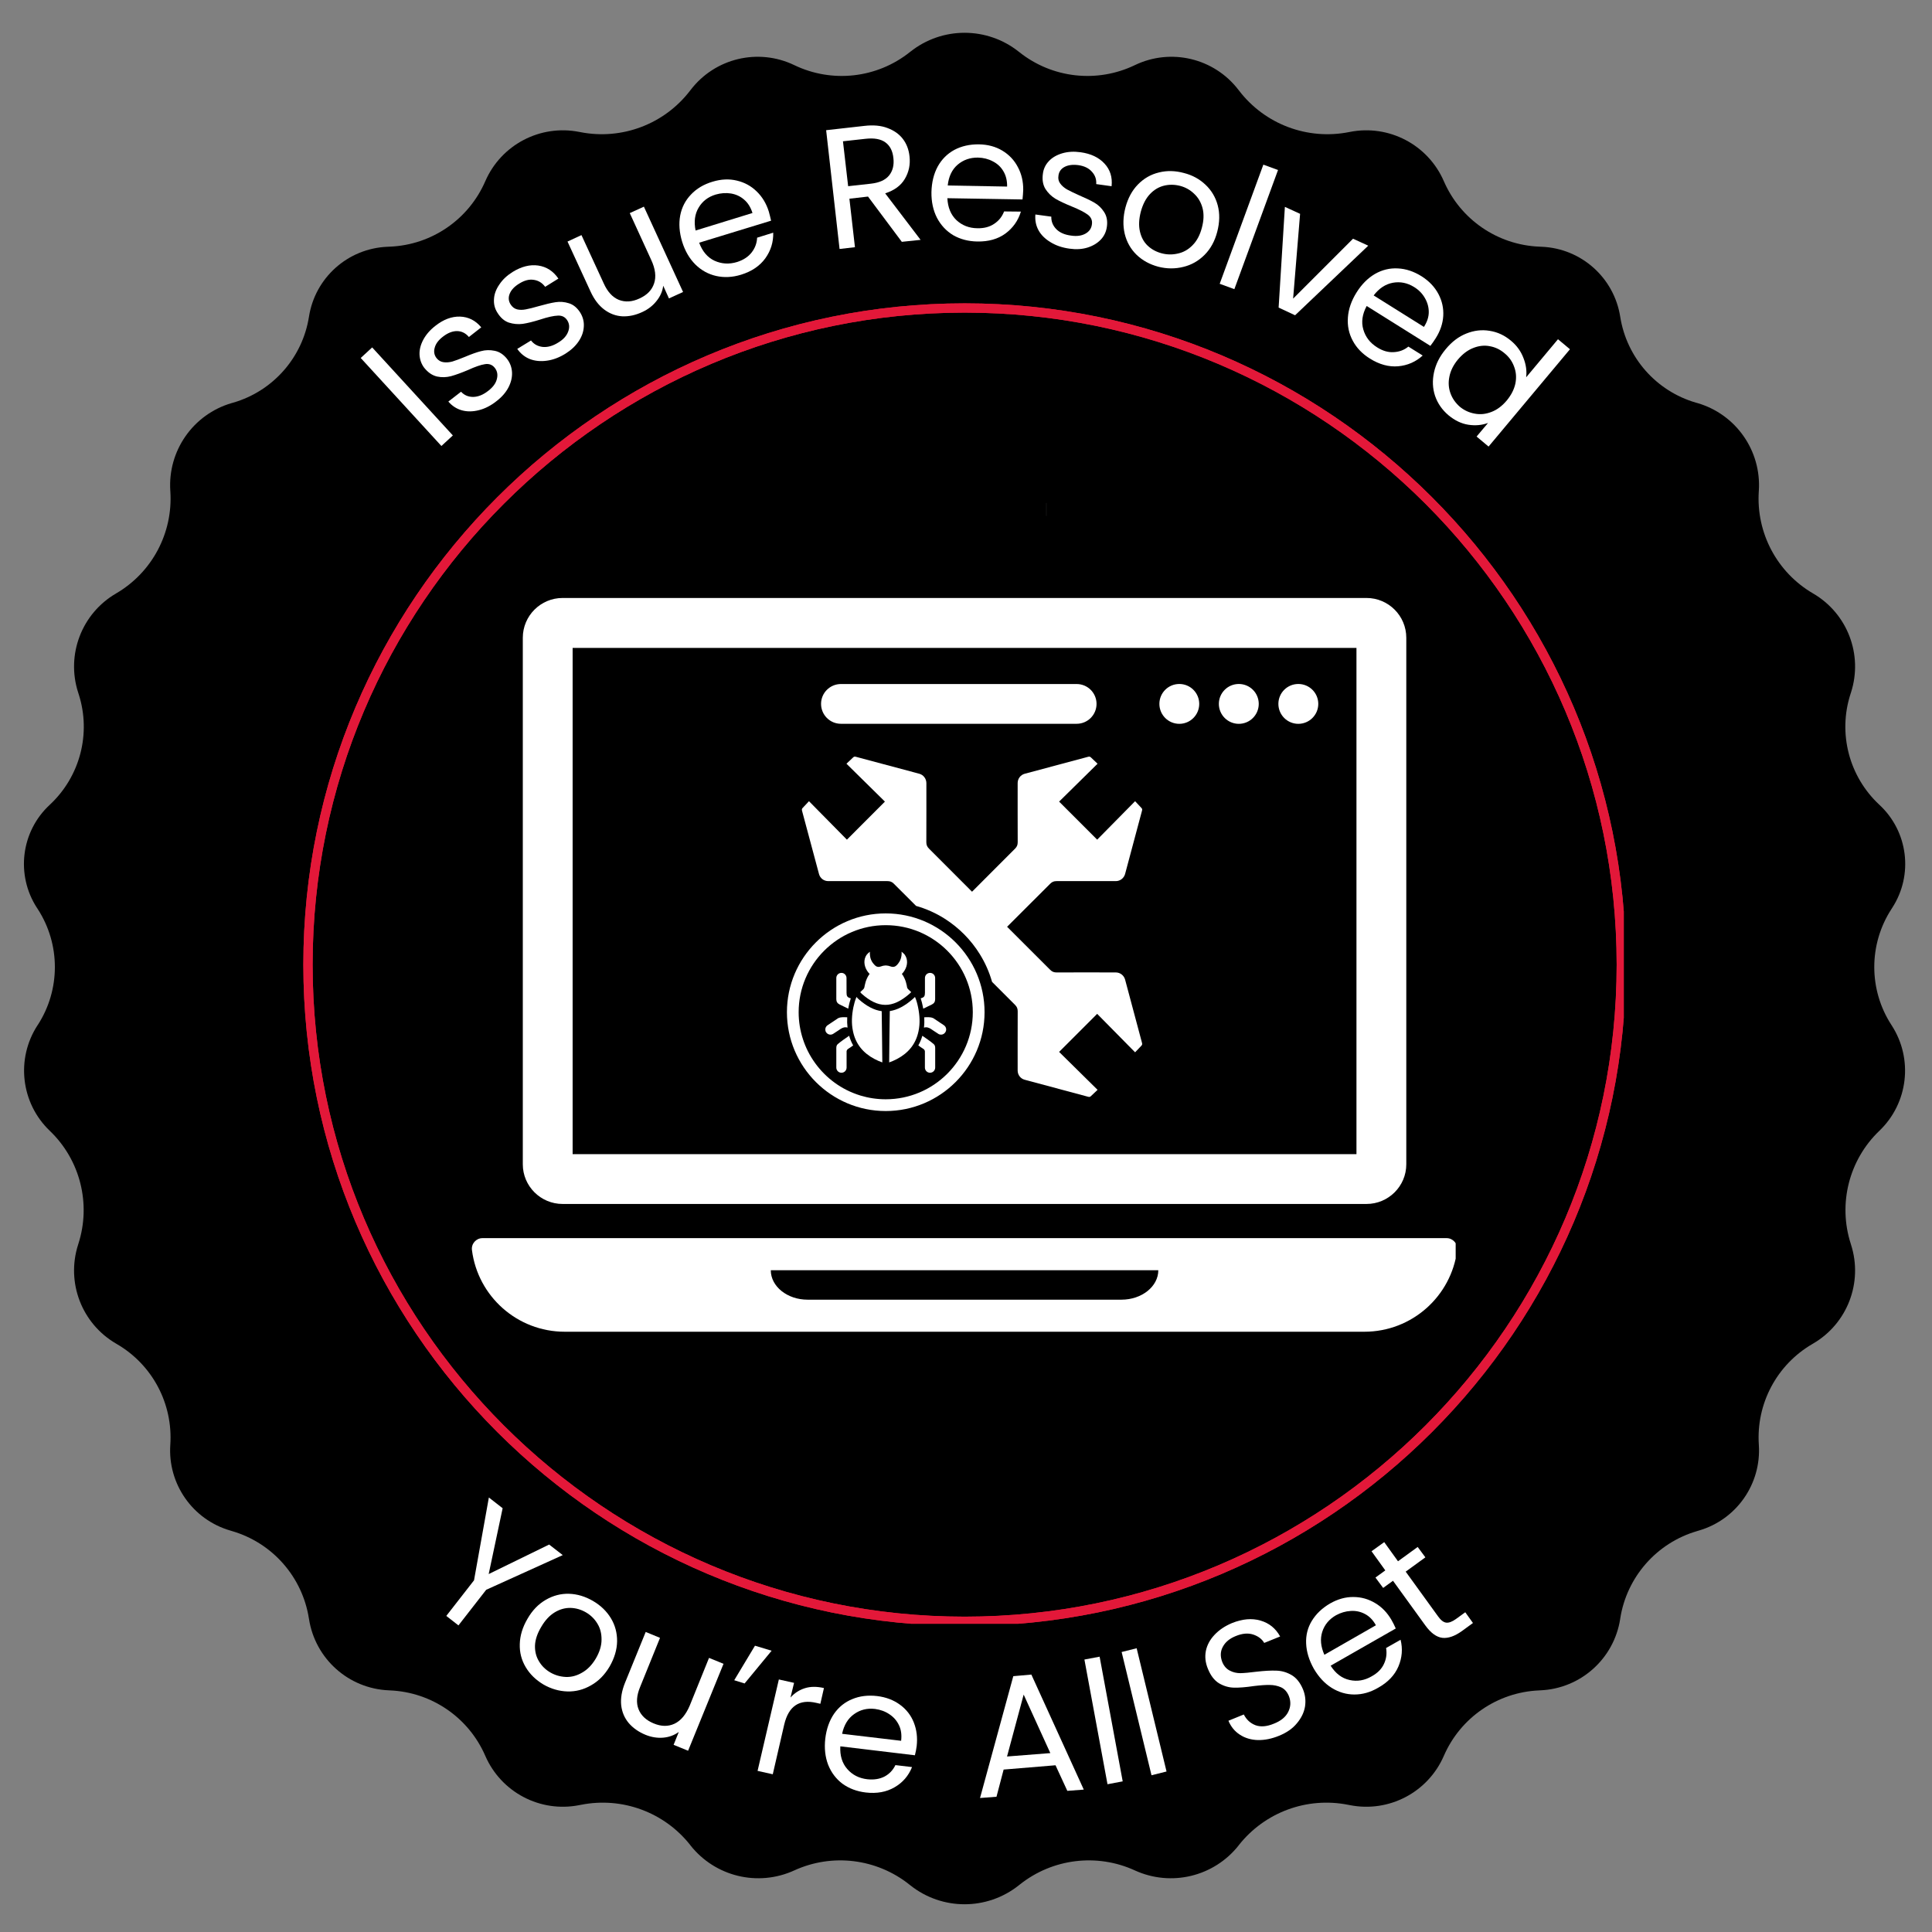
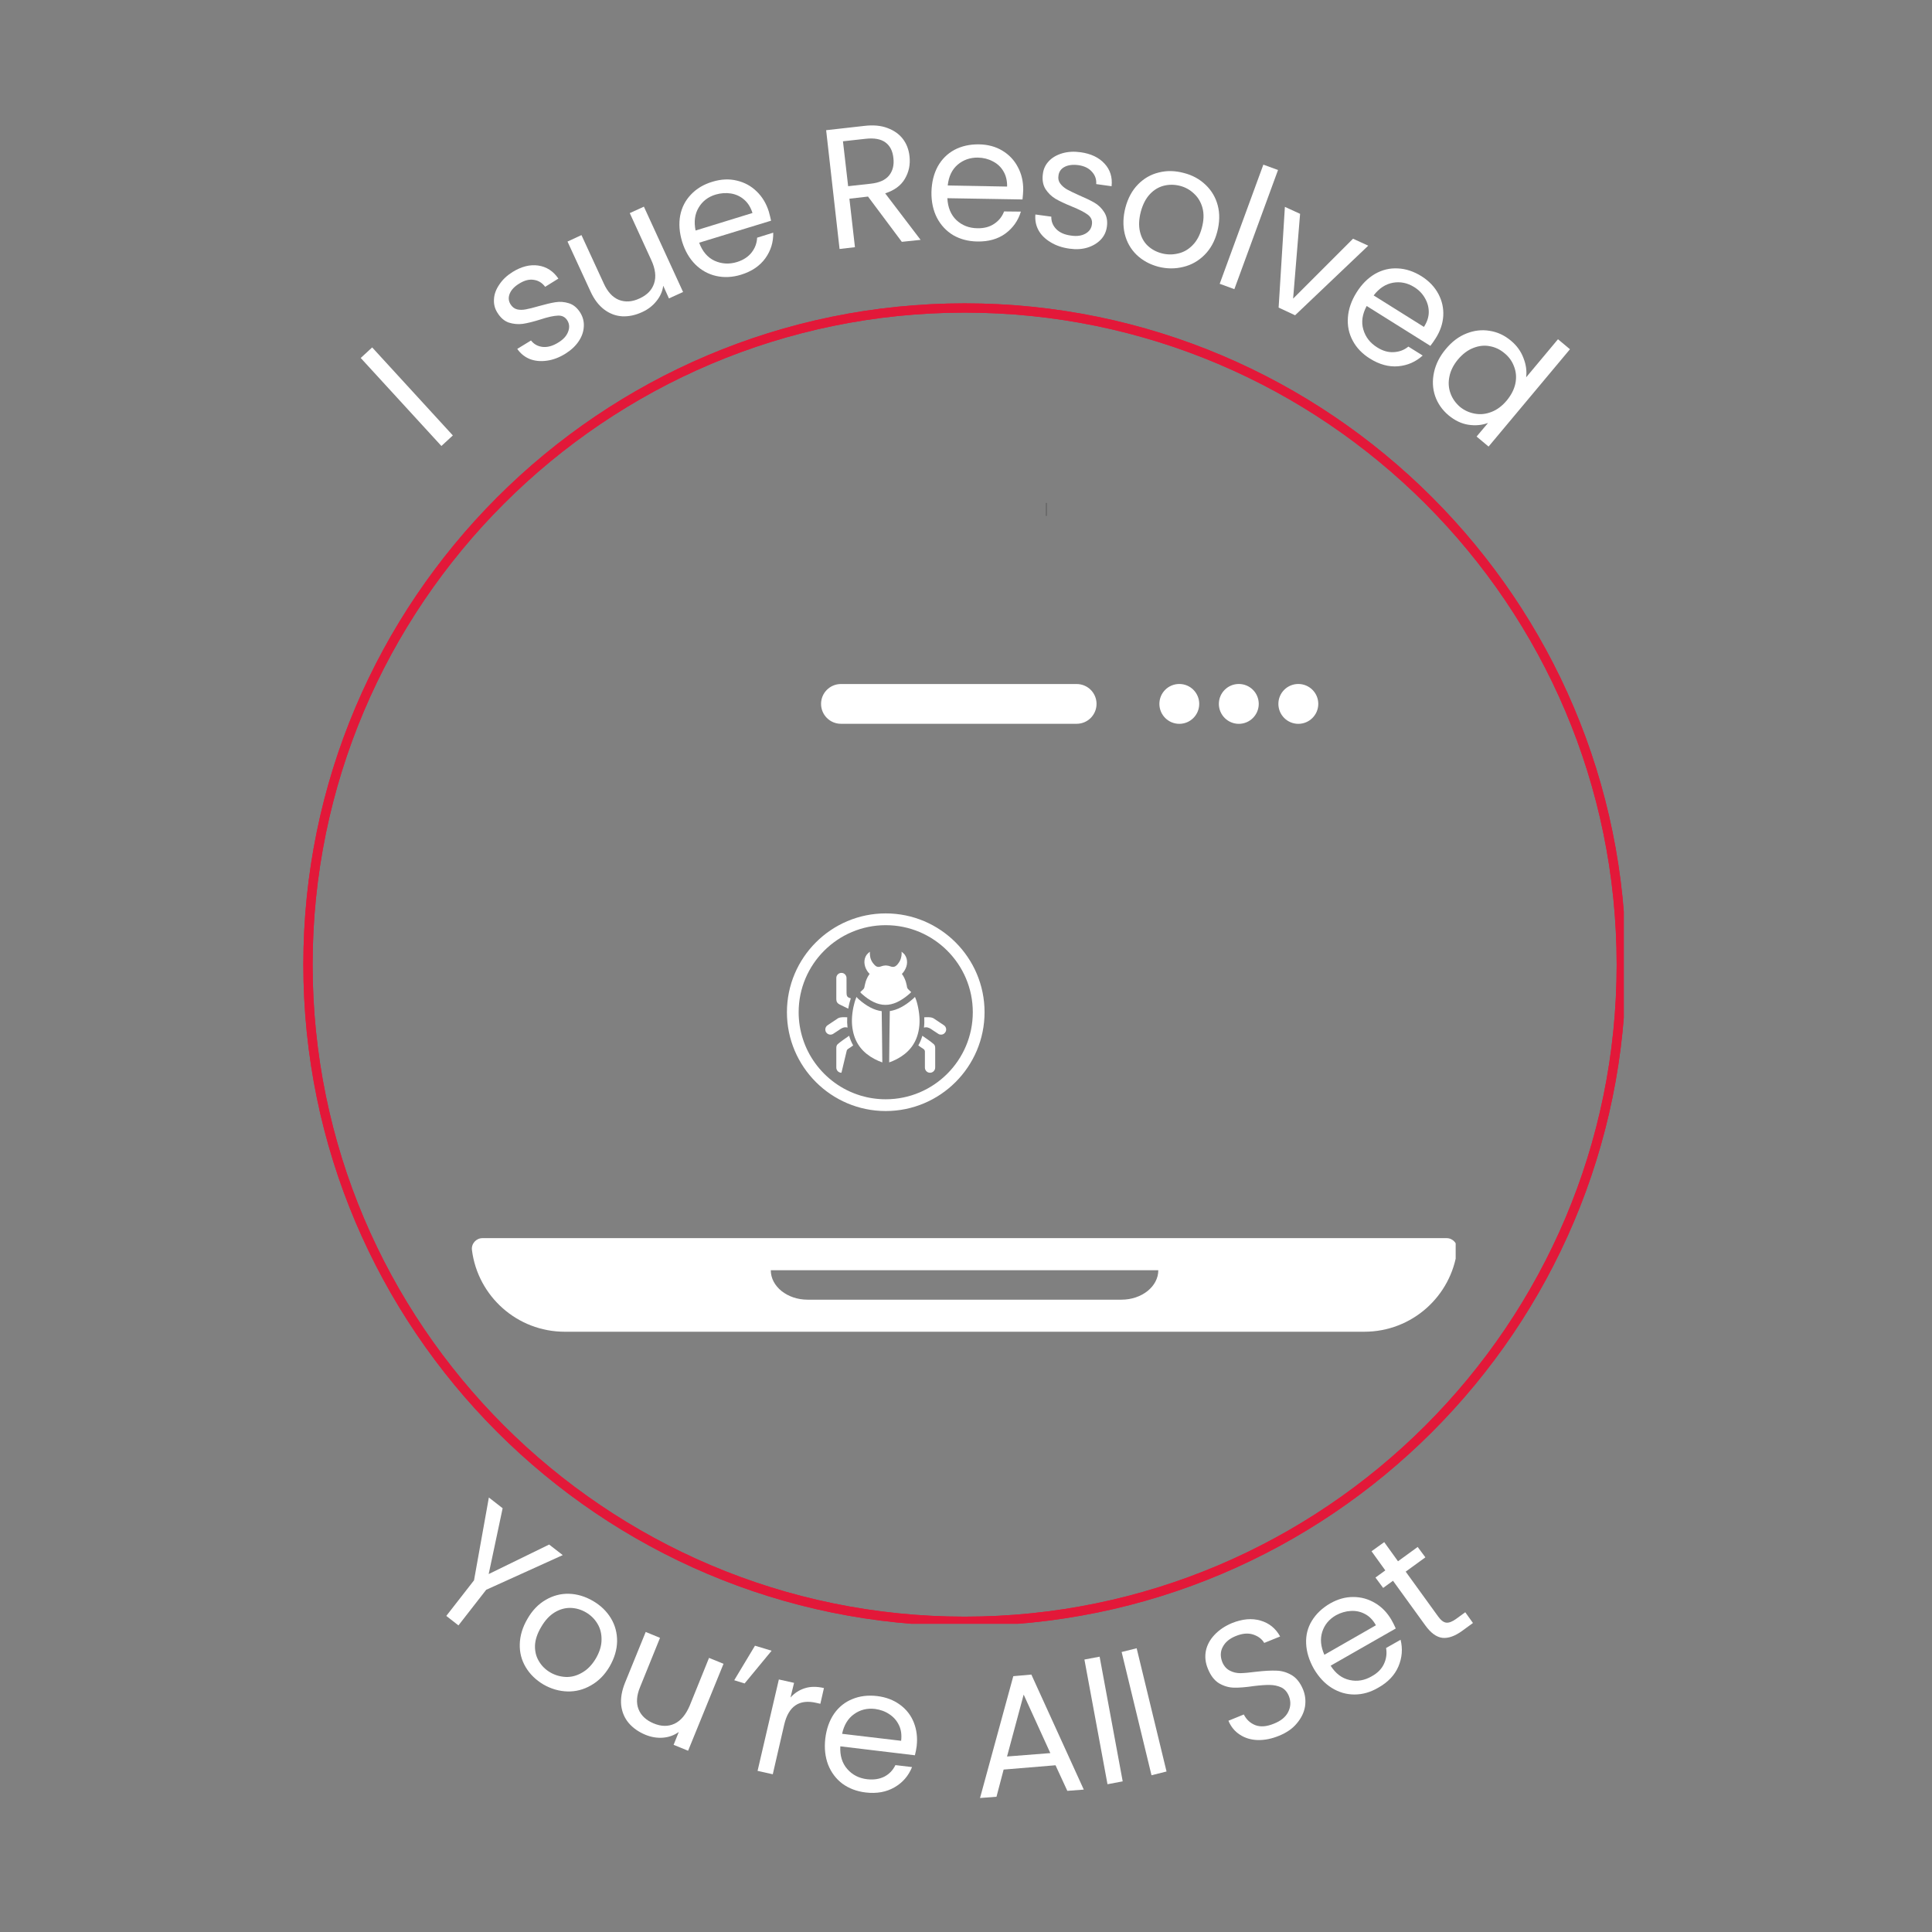
<svg xmlns="http://www.w3.org/2000/svg" width="225" viewBox="0 0 168.75 168.75" height="225" preserveAspectRatio="xMidYMid meet">
  <rect x="0" y="0" width="168.75" height="168.75" fill="#808080" stroke="none" />
  <defs>
    <clipPath id="0d14d07406">
      <path d="M 2 2.715 L 167 2.715 L 167 166.477 L 2 166.477 Z M 2 2.715 " />
    </clipPath>
    <clipPath id="bca2bf62a7">
      <path d="M 88.988 4.52 L 89.039 4.559 C 91.906 6.84 95.824 7.277 99.125 5.688 C 102.27 4.176 106.043 5.074 108.168 7.844 L 108.223 7.914 C 110.473 10.852 114.191 12.254 117.82 11.539 L 117.902 11.523 C 121.312 10.848 124.73 12.641 126.113 15.828 C 127.562 19.168 130.789 21.387 134.43 21.543 L 134.676 21.555 C 138.117 21.703 140.977 24.254 141.516 27.656 C 142.078 31.23 144.648 34.152 148.121 35.168 L 148.266 35.207 C 151.629 36.188 153.855 39.375 153.625 42.867 L 153.621 42.918 C 153.383 46.551 155.219 50.004 158.363 51.836 C 161.363 53.582 162.738 57.18 161.676 60.48 L 161.629 60.625 C 160.52 64.066 161.508 67.836 164.156 70.297 C 166.668 72.625 167.141 76.422 165.273 79.297 L 165.211 79.395 C 163.207 82.48 163.207 86.453 165.211 89.535 L 165.227 89.559 C 167.125 92.488 166.676 96.352 164.156 98.766 L 164.152 98.77 C 161.496 101.309 160.527 105.145 161.656 108.645 L 161.676 108.711 C 162.738 112.012 161.363 115.609 158.363 117.355 L 158.297 117.395 C 155.195 119.199 153.383 122.609 153.625 126.195 C 153.855 129.609 151.68 132.727 148.391 133.684 L 148.227 133.734 C 144.695 134.766 142.078 137.75 141.516 141.387 L 141.516 141.402 C 140.977 144.879 138.062 147.492 134.547 147.641 L 134.43 147.648 C 130.789 147.805 127.562 150.023 126.113 153.363 C 124.73 156.551 121.312 158.344 117.902 157.668 L 117.738 157.637 C 114.152 156.93 110.473 158.289 108.207 161.16 L 108.195 161.18 C 106.039 163.914 102.293 164.82 99.125 163.371 C 95.816 161.855 91.934 162.332 89.082 164.598 L 88.988 164.672 C 86.215 166.879 82.285 166.879 79.512 164.672 L 79.418 164.598 C 76.566 162.332 72.688 161.855 69.375 163.371 C 66.207 164.82 62.461 163.914 60.305 161.18 L 60.293 161.16 C 58.031 158.289 54.348 156.93 50.762 157.637 L 50.598 157.668 C 47.188 158.344 43.773 156.551 42.387 153.363 C 40.938 150.023 37.711 147.805 34.074 147.648 L 33.953 147.641 C 30.438 147.492 27.523 144.879 26.988 141.402 L 26.984 141.387 C 26.422 137.75 23.805 134.766 20.273 133.734 L 20.109 133.684 C 16.82 132.727 14.645 129.609 14.875 126.195 C 15.117 122.609 13.309 119.199 10.203 117.395 L 10.137 117.355 C 7.137 115.609 5.762 112.012 6.824 108.711 L 6.844 108.645 C 7.973 105.145 7.004 101.309 4.348 98.77 L 4.344 98.766 C 1.824 96.352 1.375 92.488 3.273 89.559 L 3.293 89.535 C 5.293 86.453 5.293 82.48 3.293 79.395 L 3.227 79.297 C 1.363 76.422 1.832 72.625 4.344 70.297 C 6.992 67.836 7.98 64.066 6.871 60.625 L 6.824 60.48 C 5.762 57.18 7.137 53.582 10.137 51.836 C 13.281 50.004 15.117 46.551 14.879 42.918 L 14.875 42.867 C 14.645 39.375 16.871 36.188 20.234 35.207 L 20.379 35.168 C 23.852 34.152 26.426 31.23 26.988 27.656 C 27.523 24.254 30.383 21.703 33.824 21.555 L 34.074 21.543 C 37.711 21.387 40.938 19.168 42.387 15.828 C 43.773 12.641 47.188 10.848 50.598 11.523 L 50.684 11.539 C 54.309 12.254 58.027 10.852 60.277 7.914 L 60.332 7.844 C 62.457 5.074 66.23 4.176 69.375 5.688 C 72.676 7.277 76.594 6.84 79.461 4.559 L 79.512 4.52 C 82.285 2.312 86.215 2.312 88.988 4.52 Z M 88.988 4.52 " />
    </clipPath>
    <clipPath id="7a2c25ff1e">
      <path d="M 0 0.715 L 165 0.715 L 165 164.477 L 0 164.477 Z M 0 0.715 " />
    </clipPath>
    <clipPath id="ad2816c3fb">
      <path d="M 86.988 2.52 L 87.039 2.559 C 89.906 4.84 93.824 5.277 97.125 3.688 C 100.27 2.176 104.043 3.074 106.168 5.844 L 106.223 5.914 C 108.473 8.852 112.191 10.254 115.82 9.539 L 115.902 9.523 C 119.312 8.848 122.73 10.641 124.113 13.828 C 125.562 17.168 128.789 19.387 132.43 19.543 L 132.676 19.555 C 136.117 19.703 138.977 22.254 139.516 25.656 C 140.078 29.23 142.648 32.152 146.121 33.168 L 146.266 33.207 C 149.629 34.188 151.855 37.375 151.625 40.867 L 151.621 40.918 C 151.383 44.551 153.219 48.004 156.363 49.836 C 159.363 51.582 160.738 55.18 159.676 58.48 L 159.629 58.625 C 158.52 62.066 159.508 65.836 162.156 68.297 C 164.668 70.625 165.141 74.422 163.273 77.297 L 163.211 77.395 C 161.207 80.48 161.207 84.453 163.211 87.535 L 163.227 87.559 C 165.125 90.488 164.676 94.352 162.156 96.766 L 162.152 96.77 C 159.496 99.309 158.527 103.145 159.656 106.645 L 159.676 106.711 C 160.738 110.012 159.363 113.609 156.363 115.355 L 156.297 115.395 C 153.195 117.199 151.383 120.609 151.625 124.195 C 151.855 127.609 149.68 130.727 146.391 131.684 L 146.227 131.734 C 142.695 132.766 140.078 135.75 139.516 139.387 L 139.516 139.402 C 138.977 142.879 136.062 145.492 132.547 145.641 L 132.43 145.648 C 128.789 145.805 125.562 148.023 124.113 151.363 C 122.73 154.551 119.312 156.344 115.902 155.668 L 115.738 155.637 C 112.152 154.93 108.473 156.289 106.207 159.16 L 106.195 159.18 C 104.039 161.914 100.293 162.82 97.125 161.371 C 93.816 159.855 89.934 160.332 87.082 162.598 L 86.988 162.672 C 84.215 164.879 80.285 164.879 77.512 162.672 L 77.418 162.598 C 74.566 160.332 70.688 159.855 67.375 161.371 C 64.207 162.82 60.461 161.914 58.305 159.18 L 58.293 159.16 C 56.031 156.289 52.348 154.93 48.762 155.637 L 48.598 155.668 C 45.188 156.344 41.773 154.551 40.387 151.363 C 38.938 148.023 35.711 145.805 32.074 145.648 L 31.953 145.641 C 28.438 145.492 25.523 142.879 24.988 139.402 L 24.984 139.387 C 24.422 135.75 21.805 132.766 18.273 131.734 L 18.109 131.684 C 14.82 130.727 12.645 127.609 12.875 124.195 C 13.117 120.609 11.309 117.199 8.203 115.395 L 8.137 115.355 C 5.137 113.609 3.762 110.012 4.824 106.711 L 4.844 106.645 C 5.973 103.145 5.004 99.309 2.348 96.77 L 2.344 96.766 C -0.176 94.352 -0.625 90.488 1.273 87.559 L 1.293 87.535 C 3.293 84.453 3.293 80.48 1.293 77.395 L 1.227 77.297 C -0.637 74.422 -0.168 70.625 2.344 68.297 C 4.992 65.836 5.98 62.066 4.871 58.625 L 4.824 58.48 C 3.762 55.18 5.137 51.582 8.137 49.836 C 11.281 48.004 13.117 44.551 12.879 40.918 L 12.875 40.867 C 12.645 37.375 14.871 34.188 18.234 33.207 L 18.379 33.168 C 21.852 32.152 24.426 29.23 24.988 25.656 C 25.523 22.254 28.383 19.703 31.824 19.555 L 32.074 19.543 C 35.711 19.387 38.938 17.168 40.387 13.828 C 41.773 10.641 45.188 8.848 48.598 9.523 L 48.684 9.539 C 52.309 10.254 56.027 8.852 58.277 5.914 L 58.332 5.844 C 60.457 3.074 64.23 2.176 67.375 3.688 C 70.676 5.277 74.594 4.84 77.461 2.559 L 77.512 2.52 C 80.285 0.312 84.215 0.312 86.988 2.52 Z M 86.988 2.52 " />
    </clipPath>
    <clipPath id="9c018ca478">
      <rect x="0" width="165" y="0" height="165" />
    </clipPath>
    <clipPath id="9e609b092d">
      <path d="M 26.496 26.496 L 141.828 26.496 L 141.828 141.828 L 26.496 141.828 Z M 26.496 26.496 " />
    </clipPath>
    <clipPath id="bf730420ff">
      <rect x="0" width="116" y="0" height="40" />
    </clipPath>
    <clipPath id="544f35ac67">
      <rect x="0" width="105" y="0" height="37" />
    </clipPath>
    <clipPath id="ca92a1ec2e">
      <path d="M 90 43 L 91.41 43 L 91.41 45.062 L 90 45.062 Z M 90 43 " />
    </clipPath>
    <clipPath id="3fb6316006">
      <path d="M 45 52.207 L 123 52.207 L 123 106 L 45 106 Z M 45 52.207 " />
    </clipPath>
    <clipPath id="fffe9b8f23">
      <path d="M 41.023 108 L 127.145 108 L 127.145 116.613 L 41.023 116.613 Z M 41.023 108 " />
    </clipPath>
  </defs>
  <g id="b11b67863c">
    <g clip-rule="nonzero" clip-path="url(#0d14d07406)">
      <g clip-rule="nonzero" clip-path="url(#bca2bf62a7)">
        <g transform="matrix(1,0,0,1,2,2)">
          <g clip-path="url(#9c018ca478)">
            <g clip-rule="nonzero" clip-path="url(#7a2c25ff1e)">
              <g clip-rule="nonzero" clip-path="url(#ad2816c3fb)">
-                 <rect x="0" width="165" height="165" y="0" style="fill:#000000;fill-opacity:1;stroke:none;" />
-               </g>
+                 </g>
            </g>
          </g>
        </g>
      </g>
    </g>
    <g clip-rule="nonzero" clip-path="url(#9e609b092d)">
      <path style=" stroke:none;fill-rule:nonzero;fill:#e31839;fill-opacity:1;" d="M 84.258 142.016 C 52.406 142.016 26.496 116.105 26.496 84.258 C 26.496 52.406 52.406 26.496 84.258 26.496 C 116.105 26.496 142.016 52.406 142.016 84.258 C 142.016 116.105 116.105 142.016 84.258 142.016 Z M 84.258 27.305 C 52.855 27.305 27.305 52.855 27.305 84.258 C 27.305 115.66 52.855 141.207 84.258 141.207 C 115.66 141.207 141.207 115.66 141.207 84.258 C 141.207 52.855 115.66 27.305 84.258 27.305 Z M 84.258 27.305 " />
      <path style=" stroke:none;fill-rule:nonzero;fill:#e31839;fill-opacity:1;" d="M 84.258 142.016 C 52.406 142.016 26.496 116.105 26.496 84.258 C 26.496 52.406 52.406 26.496 84.258 26.496 C 116.105 26.496 142.016 52.406 142.016 84.258 C 142.016 116.105 116.105 142.016 84.258 142.016 Z M 84.258 27.305 C 52.855 27.305 27.305 52.855 27.305 84.258 C 27.305 115.66 52.855 141.207 84.258 141.207 C 115.66 141.207 141.207 115.66 141.207 84.258 C 141.207 52.855 115.66 27.305 84.258 27.305 Z M 84.258 27.305 " />
    </g>
    <g transform="matrix(1,0,0,1,26,5)">
      <g clip-path="url(#bf730420ff)">
        <g style="fill:#ffffff;fill-opacity:1;">
          <g transform="translate(11.695, 34.736)">
            <path style="stroke:none" d="M -5.188 -9.391 L 1.859 -1.703 L 0.859 -0.781 L -6.188 -8.469 Z M -5.188 -9.391 " />
          </g>
        </g>
        <g style="fill:#ffffff;fill-opacity:1;">
          <g transform="translate(14.082, 32.419)">
-             <path style="stroke:none" d="M 3.297 -2.391 C 2.797 -1.992 2.281 -1.727 1.75 -1.594 C 1.219 -1.457 0.723 -1.453 0.266 -1.578 C -0.191 -1.703 -0.586 -1.957 -0.922 -2.344 L 0.188 -3.203 C 0.469 -2.898 0.82 -2.75 1.25 -2.75 C 1.688 -2.758 2.125 -2.938 2.562 -3.281 C 2.969 -3.594 3.219 -3.93 3.312 -4.297 C 3.414 -4.672 3.359 -5 3.141 -5.281 C 2.922 -5.562 2.629 -5.672 2.266 -5.609 C 1.91 -5.555 1.414 -5.383 0.781 -5.094 C 0.207 -4.852 -0.281 -4.676 -0.688 -4.562 C -1.094 -4.457 -1.5 -4.445 -1.906 -4.531 C -2.32 -4.625 -2.695 -4.879 -3.031 -5.297 C -3.281 -5.629 -3.414 -6.008 -3.438 -6.438 C -3.457 -6.863 -3.348 -7.301 -3.109 -7.75 C -2.867 -8.195 -2.52 -8.598 -2.062 -8.953 C -1.352 -9.516 -0.633 -9.785 0.094 -9.766 C 0.832 -9.742 1.453 -9.43 1.953 -8.828 L 0.875 -7.984 C 0.594 -8.316 0.254 -8.488 -0.141 -8.5 C -0.547 -8.508 -0.961 -8.348 -1.391 -8.016 C -1.773 -7.723 -2.016 -7.406 -2.109 -7.062 C -2.211 -6.719 -2.16 -6.41 -1.953 -6.141 C -1.785 -5.93 -1.578 -5.812 -1.328 -5.781 C -1.086 -5.75 -0.832 -5.77 -0.562 -5.844 C -0.289 -5.926 0.07 -6.062 0.531 -6.25 C 1.094 -6.488 1.562 -6.656 1.938 -6.75 C 2.32 -6.852 2.711 -6.863 3.109 -6.781 C 3.516 -6.707 3.875 -6.477 4.188 -6.094 C 4.469 -5.738 4.617 -5.336 4.641 -4.891 C 4.66 -4.453 4.555 -4.016 4.328 -3.578 C 4.098 -3.141 3.754 -2.742 3.297 -2.391 Z M 3.297 -2.391 " />
-           </g>
+             </g>
        </g>
        <g style="fill:#ffffff;fill-opacity:1;">
          <g transform="translate(19.851, 27.896)">
            <path style="stroke:none" d="M 3.531 -2 C 2.988 -1.664 2.445 -1.461 1.906 -1.391 C 1.375 -1.316 0.883 -1.363 0.438 -1.531 C -0.008 -1.707 -0.379 -2.004 -0.672 -2.422 L 0.531 -3.156 C 0.781 -2.832 1.117 -2.645 1.547 -2.594 C 1.984 -2.551 2.441 -2.68 2.922 -2.984 C 3.348 -3.242 3.629 -3.551 3.766 -3.906 C 3.91 -4.27 3.891 -4.602 3.703 -4.906 C 3.516 -5.207 3.238 -5.348 2.875 -5.328 C 2.508 -5.316 1.992 -5.203 1.328 -4.984 C 0.734 -4.797 0.227 -4.672 -0.188 -4.609 C -0.602 -4.555 -1.008 -4.594 -1.406 -4.719 C -1.801 -4.852 -2.141 -5.148 -2.422 -5.609 C -2.641 -5.961 -2.734 -6.352 -2.703 -6.781 C -2.68 -7.207 -2.523 -7.629 -2.234 -8.047 C -1.953 -8.473 -1.566 -8.836 -1.078 -9.141 C -0.305 -9.617 0.438 -9.805 1.156 -9.703 C 1.883 -9.598 2.473 -9.219 2.922 -8.562 L 1.766 -7.844 C 1.504 -8.195 1.172 -8.398 0.766 -8.453 C 0.367 -8.516 -0.051 -8.406 -0.5 -8.125 C -0.914 -7.875 -1.191 -7.582 -1.328 -7.25 C -1.461 -6.926 -1.441 -6.617 -1.266 -6.328 C -1.117 -6.086 -0.926 -5.938 -0.688 -5.875 C -0.457 -5.82 -0.203 -5.82 0.078 -5.875 C 0.359 -5.926 0.734 -6.02 1.203 -6.156 C 1.785 -6.32 2.273 -6.438 2.672 -6.5 C 3.066 -6.562 3.457 -6.531 3.844 -6.406 C 4.227 -6.289 4.555 -6.02 4.828 -5.594 C 5.066 -5.207 5.172 -4.797 5.141 -4.359 C 5.117 -3.922 4.969 -3.492 4.688 -3.078 C 4.414 -2.672 4.031 -2.312 3.531 -2 Z M 3.531 -2 " />
          </g>
        </g>
        <g style="fill:#ffffff;fill-opacity:1;">
          <g transform="translate(26.007, 24.004)">
            <path style="stroke:none" d="M 4.234 -10.953 L 7.656 -3.5 L 6.422 -2.938 L 5.922 -4.047 C 5.859 -3.555 5.66 -3.109 5.328 -2.703 C 5.004 -2.297 4.594 -1.977 4.094 -1.75 C 3.508 -1.477 2.93 -1.352 2.359 -1.375 C 1.785 -1.406 1.254 -1.602 0.766 -1.969 C 0.285 -2.332 -0.109 -2.852 -0.422 -3.531 L -2.438 -7.906 L -1.219 -8.469 L 0.719 -4.266 C 1.051 -3.523 1.492 -3.039 2.047 -2.812 C 2.609 -2.594 3.211 -2.633 3.859 -2.938 C 4.516 -3.238 4.938 -3.676 5.125 -4.25 C 5.32 -4.832 5.238 -5.516 4.875 -6.297 L 3 -10.391 Z M 4.234 -10.953 " />
          </g>
        </g>
        <g style="fill:#ffffff;fill-opacity:1;">
          <g transform="translate(34.178, 20.229)">
            <path style="stroke:none" d="M 6.969 -6.766 C 7.039 -6.516 7.109 -6.242 7.172 -5.953 L 0.891 -4.031 C 1.172 -3.27 1.617 -2.742 2.234 -2.453 C 2.859 -2.172 3.516 -2.133 4.203 -2.344 C 4.754 -2.52 5.176 -2.797 5.469 -3.172 C 5.77 -3.555 5.93 -3.988 5.953 -4.469 L 7.359 -4.906 C 7.379 -4.082 7.148 -3.336 6.672 -2.672 C 6.191 -2.004 5.484 -1.523 4.547 -1.234 C 3.797 -1.004 3.07 -0.969 2.375 -1.125 C 1.688 -1.281 1.082 -1.613 0.562 -2.125 C 0.039 -2.645 -0.344 -3.305 -0.594 -4.109 C -0.844 -4.93 -0.898 -5.695 -0.766 -6.406 C -0.629 -7.113 -0.316 -7.723 0.172 -8.234 C 0.66 -8.754 1.289 -9.129 2.062 -9.359 C 2.812 -9.586 3.52 -9.617 4.188 -9.453 C 4.852 -9.297 5.426 -8.984 5.906 -8.516 C 6.395 -8.047 6.75 -7.461 6.969 -6.766 Z M 5.547 -6.625 C 5.391 -7.125 5.145 -7.516 4.812 -7.797 C 4.488 -8.078 4.109 -8.254 3.672 -8.328 C 3.234 -8.398 2.785 -8.367 2.328 -8.234 C 1.672 -8.035 1.176 -7.656 0.844 -7.094 C 0.508 -6.531 0.422 -5.863 0.578 -5.094 Z M 5.547 -6.625 " />
          </g>
        </g>
        <g style="fill:#ffffff;fill-opacity:1;">
          <g transform="translate(42.683, 17.733)">
            <path style="stroke:none" d="" />
          </g>
        </g>
        <g style="fill:#ffffff;fill-opacity:1;">
          <g transform="translate(46.175, 16.872)">
            <path style="stroke:none" d="M 6.594 -0.75 L 3.641 -4.703 L 2.016 -4.516 L 2.5 -0.281 L 1.156 -0.125 L -0.016 -10.5 L 3.312 -10.875 C 4.102 -10.969 4.781 -10.906 5.344 -10.688 C 5.914 -10.477 6.363 -10.16 6.688 -9.734 C 7.008 -9.316 7.203 -8.812 7.266 -8.219 C 7.348 -7.5 7.211 -6.844 6.859 -6.25 C 6.516 -5.664 5.941 -5.242 5.141 -4.984 L 8.234 -0.922 Z M 1.906 -5.609 L 3.891 -5.828 C 4.629 -5.91 5.16 -6.148 5.484 -6.547 C 5.805 -6.953 5.93 -7.457 5.859 -8.062 C 5.797 -8.688 5.562 -9.145 5.156 -9.438 C 4.758 -9.727 4.188 -9.832 3.438 -9.75 L 1.453 -9.531 Z M 1.906 -5.609 " />
          </g>
        </g>
        <g style="fill:#ffffff;fill-opacity:1;">
          <g transform="translate(54.654, 15.874)">
            <path style="stroke:none" d="M 8.719 -4.281 C 8.707 -4.02 8.688 -3.742 8.656 -3.453 L 2.094 -3.562 C 2.133 -2.75 2.398 -2.109 2.891 -1.641 C 3.391 -1.18 4 -0.945 4.719 -0.938 C 5.301 -0.926 5.789 -1.055 6.188 -1.328 C 6.594 -1.598 6.879 -1.957 7.047 -2.406 L 8.516 -2.391 C 8.273 -1.598 7.82 -0.957 7.156 -0.469 C 6.5 0.008 5.68 0.238 4.703 0.219 C 3.922 0.207 3.223 0.023 2.609 -0.328 C 2.004 -0.691 1.531 -1.195 1.188 -1.844 C 0.852 -2.5 0.691 -3.25 0.703 -4.094 C 0.723 -4.945 0.906 -5.691 1.25 -6.328 C 1.602 -6.961 2.086 -7.445 2.703 -7.781 C 3.328 -8.113 4.039 -8.273 4.844 -8.266 C 5.625 -8.254 6.305 -8.07 6.891 -7.719 C 7.484 -7.363 7.938 -6.883 8.25 -6.281 C 8.57 -5.688 8.727 -5.02 8.719 -4.281 Z M 7.312 -4.578 C 7.32 -5.098 7.211 -5.547 6.984 -5.922 C 6.766 -6.297 6.457 -6.582 6.062 -6.781 C 5.676 -6.988 5.242 -7.098 4.766 -7.109 C 4.078 -7.117 3.484 -6.91 2.984 -6.484 C 2.492 -6.055 2.207 -5.453 2.125 -4.672 Z M 7.312 -4.578 " />
          </g>
        </g>
        <g style="fill:#ffffff;fill-opacity:1;">
          <g transform="translate(63.404, 16.032)">
            <path style="stroke:none" d="M 4.016 0.688 C 3.379 0.602 2.828 0.414 2.359 0.125 C 1.891 -0.156 1.539 -0.5 1.312 -0.906 C 1.082 -1.32 0.988 -1.785 1.031 -2.297 L 2.422 -2.109 C 2.41 -1.691 2.555 -1.328 2.859 -1.016 C 3.16 -0.711 3.594 -0.523 4.156 -0.453 C 4.656 -0.379 5.07 -0.438 5.406 -0.625 C 5.738 -0.812 5.926 -1.082 5.969 -1.438 C 6.02 -1.781 5.898 -2.062 5.609 -2.281 C 5.316 -2.5 4.848 -2.738 4.203 -3 C 3.617 -3.238 3.145 -3.461 2.781 -3.672 C 2.426 -3.891 2.133 -4.176 1.906 -4.531 C 1.688 -4.895 1.613 -5.336 1.688 -5.859 C 1.738 -6.273 1.91 -6.641 2.203 -6.953 C 2.492 -7.266 2.883 -7.492 3.375 -7.641 C 3.863 -7.785 4.398 -7.816 4.984 -7.734 C 5.879 -7.609 6.57 -7.281 7.062 -6.75 C 7.562 -6.219 7.77 -5.555 7.688 -4.766 L 6.344 -4.953 C 6.375 -5.367 6.25 -5.727 5.969 -6.031 C 5.695 -6.344 5.301 -6.535 4.781 -6.609 C 4.289 -6.672 3.891 -6.617 3.578 -6.453 C 3.266 -6.285 3.086 -6.031 3.047 -5.688 C 3.004 -5.426 3.055 -5.195 3.203 -5 C 3.348 -4.801 3.547 -4.629 3.797 -4.484 C 4.047 -4.348 4.391 -4.18 4.828 -3.984 C 5.398 -3.742 5.852 -3.523 6.188 -3.328 C 6.531 -3.129 6.812 -2.859 7.031 -2.516 C 7.258 -2.172 7.344 -1.754 7.281 -1.266 C 7.227 -0.816 7.051 -0.43 6.75 -0.109 C 6.445 0.211 6.055 0.445 5.578 0.594 C 5.109 0.738 4.586 0.77 4.016 0.688 Z M 4.016 0.688 " />
          </g>
        </g>
        <g style="fill:#ffffff;fill-opacity:1;">
          <g transform="translate(70.629, 16.939)">
            <path style="stroke:none" d="M 4.547 1.359 C 3.797 1.16 3.16 0.812 2.641 0.312 C 2.129 -0.188 1.785 -0.797 1.609 -1.516 C 1.441 -2.234 1.461 -3 1.672 -3.812 C 1.891 -4.633 2.254 -5.305 2.766 -5.828 C 3.285 -6.359 3.895 -6.707 4.594 -6.875 C 5.289 -7.051 6.02 -7.035 6.781 -6.828 C 7.52 -6.641 8.148 -6.297 8.672 -5.797 C 9.191 -5.305 9.547 -4.707 9.734 -4 C 9.922 -3.289 9.906 -2.52 9.688 -1.688 C 9.477 -0.875 9.109 -0.203 8.578 0.328 C 8.047 0.859 7.426 1.207 6.719 1.375 C 6.008 1.551 5.285 1.547 4.547 1.359 Z M 4.844 0.188 C 5.312 0.312 5.785 0.316 6.266 0.203 C 6.742 0.098 7.164 -0.141 7.531 -0.516 C 7.906 -0.891 8.176 -1.395 8.344 -2.031 C 8.52 -2.676 8.539 -3.254 8.406 -3.766 C 8.27 -4.273 8.023 -4.691 7.672 -5.016 C 7.328 -5.348 6.922 -5.578 6.453 -5.703 C 5.961 -5.828 5.488 -5.832 5.031 -5.719 C 4.57 -5.602 4.164 -5.359 3.812 -4.984 C 3.457 -4.609 3.191 -4.098 3.016 -3.453 C 2.848 -2.805 2.82 -2.227 2.938 -1.719 C 3.051 -1.219 3.273 -0.805 3.609 -0.484 C 3.953 -0.16 4.363 0.062 4.844 0.188 Z M 4.844 0.188 " />
          </g>
        </g>
        <g style="fill:#ffffff;fill-opacity:1;">
          <g transform="translate(79.456, 19.397)">
            <path style="stroke:none" d="M 6.172 -9.547 L 2.359 0.859 L 1.078 0.391 L 4.891 -10.016 Z M 6.172 -9.547 " />
          </g>
        </g>
        <g style="fill:#ffffff;fill-opacity:1;">
          <g transform="translate(82.603, 20.428)">
            <path style="stroke:none" d="M 4.344 0.656 L 9.578 -4.578 L 10.906 -3.969 L 4.516 2.109 L 3.078 1.438 L 3.625 -7.359 L 4.953 -6.75 Z M 4.344 0.656 " />
          </g>
        </g>
        <g style="fill:#ffffff;fill-opacity:1;">
          <g transform="translate(89.748, 23.695)">
            <path style="stroke:none" d="M 9.656 0.844 C 9.52 1.062 9.363 1.285 9.188 1.516 L 3.625 -1.969 C 3.238 -1.25 3.141 -0.566 3.328 0.078 C 3.516 0.734 3.914 1.254 4.531 1.641 C 5.02 1.953 5.504 2.094 5.984 2.062 C 6.473 2.039 6.898 1.879 7.266 1.578 L 8.516 2.359 C 7.91 2.91 7.195 3.223 6.375 3.297 C 5.562 3.367 4.738 3.145 3.906 2.625 C 3.238 2.207 2.738 1.688 2.406 1.062 C 2.07 0.438 1.93 -0.238 1.984 -0.969 C 2.035 -1.695 2.285 -2.422 2.734 -3.141 C 3.18 -3.859 3.719 -4.398 4.344 -4.766 C 4.977 -5.129 5.645 -5.289 6.344 -5.25 C 7.051 -5.219 7.742 -4.988 8.422 -4.562 C 9.078 -4.145 9.566 -3.629 9.891 -3.016 C 10.211 -2.41 10.352 -1.77 10.312 -1.094 C 10.27 -0.426 10.051 0.219 9.656 0.844 Z M 8.625 -0.141 C 8.906 -0.578 9.047 -1.008 9.047 -1.438 C 9.047 -1.875 8.93 -2.285 8.703 -2.672 C 8.484 -3.055 8.172 -3.375 7.766 -3.625 C 7.18 -3.988 6.566 -4.113 5.922 -4 C 5.273 -3.883 4.711 -3.516 4.234 -2.891 Z M 8.625 -0.141 " />
          </g>
        </g>
        <g style="fill:#ffffff;fill-opacity:1;">
          <g transform="translate(97.144, 28.255)">
            <path style="stroke:none" d="M 3.125 -2.75 C 3.664 -3.406 4.27 -3.863 4.938 -4.125 C 5.613 -4.395 6.289 -4.473 6.969 -4.359 C 7.656 -4.254 8.281 -3.961 8.844 -3.484 C 9.344 -3.066 9.703 -2.566 9.922 -1.984 C 10.148 -1.41 10.227 -0.848 10.156 -0.297 L 12.938 -3.625 L 13.984 -2.75 L 6.875 5.75 L 5.828 4.875 L 6.828 3.688 C 6.297 3.883 5.723 3.938 5.109 3.844 C 4.504 3.75 3.926 3.473 3.375 3.016 C 2.82 2.547 2.43 1.984 2.203 1.328 C 1.984 0.672 1.953 -0.016 2.109 -0.734 C 2.266 -1.453 2.602 -2.125 3.125 -2.75 Z M 8.469 1.719 C 8.863 1.238 9.113 0.742 9.219 0.234 C 9.32 -0.273 9.285 -0.758 9.109 -1.219 C 8.941 -1.688 8.664 -2.078 8.281 -2.391 C 7.895 -2.723 7.461 -2.93 6.984 -3.016 C 6.504 -3.109 6.02 -3.055 5.531 -2.859 C 5.051 -2.672 4.609 -2.336 4.203 -1.859 C 3.805 -1.379 3.555 -0.879 3.453 -0.359 C 3.348 0.148 3.379 0.633 3.547 1.094 C 3.711 1.551 3.988 1.945 4.375 2.281 C 4.758 2.594 5.191 2.789 5.672 2.875 C 6.16 2.969 6.648 2.914 7.141 2.719 C 7.629 2.531 8.07 2.195 8.469 1.719 Z M 8.469 1.719 " />
          </g>
        </g>
      </g>
    </g>
    <g transform="matrix(1,0,0,1,32,126)">
      <g clip-path="url(#544f35ac67)">
        <g style="fill:#ffffff;fill-opacity:1;">
          <g transform="translate(4.059, 12.861)">
            <path style="stroke:none" d="M 13.094 -3.031 L 6.406 0 L 3.984 3.109 L 2.922 2.281 L 5.344 -0.828 L 6.641 -8.062 L 7.844 -7.125 L 6.625 -1.375 L 11.906 -3.953 Z M 13.094 -3.031 " />
          </g>
        </g>
        <g style="fill:#ffffff;fill-opacity:1;">
          <g transform="translate(11.447, 18.614)">
            <path style="stroke:none" d="M 4.016 2.516 C 3.348 2.117 2.832 1.613 2.469 1 C 2.102 0.383 1.93 -0.285 1.953 -1.016 C 1.973 -1.754 2.195 -2.488 2.625 -3.219 C 3.039 -3.945 3.57 -4.5 4.219 -4.875 C 4.863 -5.25 5.539 -5.426 6.25 -5.406 C 6.969 -5.383 7.664 -5.176 8.344 -4.781 C 9.008 -4.395 9.531 -3.895 9.906 -3.281 C 10.281 -2.664 10.461 -1.988 10.453 -1.25 C 10.441 -0.52 10.223 0.211 9.797 0.953 C 9.367 1.68 8.828 2.227 8.172 2.594 C 7.523 2.969 6.836 3.145 6.109 3.125 C 5.379 3.102 4.68 2.898 4.016 2.516 Z M 4.625 1.469 C 5.039 1.707 5.488 1.836 5.969 1.859 C 6.457 1.879 6.93 1.754 7.391 1.484 C 7.859 1.223 8.258 0.812 8.594 0.25 C 8.926 -0.32 9.094 -0.867 9.094 -1.391 C 9.102 -1.922 8.984 -2.391 8.734 -2.797 C 8.492 -3.203 8.16 -3.531 7.734 -3.781 C 7.305 -4.031 6.852 -4.16 6.375 -4.172 C 5.906 -4.18 5.445 -4.051 5 -3.781 C 4.551 -3.508 4.16 -3.086 3.828 -2.516 C 3.484 -1.941 3.301 -1.395 3.281 -0.875 C 3.27 -0.363 3.383 0.086 3.625 0.484 C 3.863 0.891 4.195 1.219 4.625 1.469 Z M 4.625 1.469 " />
          </g>
        </g>
        <g style="fill:#ffffff;fill-opacity:1;">
          <g transform="translate(20.305, 23.73)">
            <path style="stroke:none" d="M 10.891 -4.406 L 7.797 3.188 L 6.531 2.672 L 6.984 1.547 C 6.586 1.836 6.129 2.004 5.609 2.047 C 5.098 2.086 4.586 2.004 4.078 1.797 C 3.473 1.547 2.984 1.203 2.609 0.766 C 2.242 0.328 2.023 -0.188 1.953 -0.781 C 1.891 -1.383 2 -2.035 2.281 -2.734 L 4.094 -7.188 L 5.344 -6.672 L 3.609 -2.391 C 3.297 -1.641 3.25 -0.988 3.469 -0.438 C 3.688 0.113 4.125 0.523 4.781 0.797 C 5.445 1.078 6.055 1.086 6.609 0.828 C 7.16 0.566 7.602 0.039 7.938 -0.75 L 9.625 -4.922 Z M 10.891 -4.406 " />
          </g>
        </g>
        <g style="fill:#ffffff;fill-opacity:1;">
          <g transform="translate(29.631, 27.353)">
            <path style="stroke:none" d="M 4.312 -9.609 L 5.766 -9.172 L 3.406 -6.312 L 2.5 -6.594 Z M 4.312 -9.609 " />
          </g>
        </g>
        <g style="fill:#ffffff;fill-opacity:1;">
          <g transform="translate(33.045, 28.411)">
            <path style="stroke:none" d="M 4 -6.141 C 4.344 -6.523 4.758 -6.797 5.25 -6.953 C 5.738 -7.109 6.297 -7.113 6.922 -6.969 L 6.609 -5.594 L 6.266 -5.672 C 4.773 -6.023 3.836 -5.395 3.453 -3.781 L 2.453 0.562 L 1.125 0.266 L 2.984 -7.719 L 4.312 -7.422 Z M 4 -6.141 " />
          </g>
        </g>
        <g style="fill:#ffffff;fill-opacity:1;">
          <g transform="translate(38.959, 29.861)">
            <path style="stroke:none" d="M 9.109 -3.359 C 9.078 -3.098 9.023 -2.828 8.953 -2.547 L 2.438 -3.328 C 2.395 -2.516 2.598 -1.852 3.047 -1.344 C 3.492 -0.832 4.078 -0.535 4.797 -0.453 C 5.367 -0.391 5.867 -0.469 6.297 -0.688 C 6.723 -0.914 7.039 -1.25 7.25 -1.688 L 8.703 -1.516 C 8.391 -0.742 7.879 -0.156 7.172 0.25 C 6.461 0.664 5.625 0.816 4.656 0.703 C 3.875 0.609 3.195 0.352 2.625 -0.062 C 2.062 -0.488 1.645 -1.039 1.375 -1.719 C 1.113 -2.406 1.031 -3.164 1.125 -4 C 1.227 -4.852 1.484 -5.578 1.891 -6.172 C 2.305 -6.766 2.836 -7.191 3.484 -7.453 C 4.129 -7.723 4.852 -7.812 5.656 -7.719 C 6.426 -7.625 7.086 -7.375 7.641 -6.969 C 8.203 -6.562 8.609 -6.039 8.859 -5.406 C 9.109 -4.77 9.191 -4.086 9.109 -3.359 Z M 7.75 -3.812 C 7.812 -4.332 7.75 -4.785 7.562 -5.172 C 7.375 -5.566 7.098 -5.883 6.734 -6.125 C 6.367 -6.375 5.945 -6.531 5.469 -6.594 C 4.781 -6.676 4.172 -6.523 3.641 -6.141 C 3.109 -5.766 2.758 -5.191 2.594 -4.422 Z M 7.75 -3.812 " />
          </g>
        </g>
        <g style="fill:#ffffff;fill-opacity:1;">
          <g transform="translate(48.628, 30.865)">
            <path style="stroke:none" d="" />
          </g>
        </g>
        <g style="fill:#ffffff;fill-opacity:1;">
          <g transform="translate(53.1, 31.093)">
            <path style="stroke:none" d="M 7.094 -2.906 L 2.562 -2.531 L 1.938 -0.156 L 0.5 -0.047 L 3.406 -10.688 L 4.984 -10.828 L 9.562 -0.781 L 8.125 -0.672 Z M 6.641 -3.969 L 4.312 -9.078 L 2.859 -3.672 Z M 6.641 -3.969 " />
          </g>
        </g>
        <g style="fill:#ffffff;fill-opacity:1;">
          <g transform="translate(63.593, 30.046)">
            <path style="stroke:none" d="M 0.453 -11.344 L 2.469 -0.453 L 1.141 -0.203 L -0.875 -11.094 Z M 0.453 -11.344 " />
          </g>
        </g>
        <g style="fill:#ffffff;fill-opacity:1;">
          <g transform="translate(67.453, 29.325)">
            <path style="stroke:none" d="M -0.172 -11.359 L 2.438 -0.594 L 1.125 -0.266 L -1.484 -11.031 Z M -0.172 -11.359 " />
          </g>
        </g>
        <g style="fill:#ffffff;fill-opacity:1;">
          <g transform="translate(71.28, 28.397)">
            <path style="stroke:none" d="" />
          </g>
        </g>
        <g style="fill:#ffffff;fill-opacity:1;">
          <g transform="translate(75.547, 27.204)">
            <path style="stroke:none" d="M 4.172 -1.594 C 3.535 -1.332 2.914 -1.207 2.312 -1.219 C 1.719 -1.238 1.195 -1.395 0.75 -1.688 C 0.301 -1.977 -0.031 -2.383 -0.25 -2.906 L 1.094 -3.453 C 1.32 -3.004 1.66 -2.691 2.109 -2.516 C 2.566 -2.348 3.109 -2.395 3.734 -2.656 C 4.336 -2.895 4.75 -3.234 4.969 -3.672 C 5.195 -4.117 5.219 -4.582 5.031 -5.062 C 4.875 -5.438 4.645 -5.691 4.344 -5.828 C 4.039 -5.961 3.711 -6.031 3.359 -6.031 C 3.016 -6.039 2.555 -6.008 1.984 -5.938 C 1.273 -5.832 0.691 -5.785 0.234 -5.797 C -0.211 -5.805 -0.645 -5.93 -1.062 -6.172 C -1.477 -6.422 -1.805 -6.848 -2.047 -7.453 C -2.266 -7.984 -2.32 -8.504 -2.219 -9.016 C -2.113 -9.523 -1.863 -9.988 -1.469 -10.406 C -1.07 -10.832 -0.562 -11.176 0.062 -11.438 C 0.969 -11.801 1.797 -11.875 2.547 -11.656 C 3.305 -11.438 3.879 -10.973 4.266 -10.266 L 2.875 -9.703 C 2.676 -10.047 2.352 -10.289 1.906 -10.438 C 1.457 -10.582 0.945 -10.535 0.375 -10.297 C -0.145 -10.086 -0.516 -9.781 -0.734 -9.375 C -0.961 -8.969 -0.977 -8.516 -0.781 -8.016 C -0.633 -7.672 -0.414 -7.426 -0.125 -7.281 C 0.156 -7.133 0.461 -7.062 0.797 -7.062 C 1.141 -7.07 1.602 -7.113 2.188 -7.188 C 2.906 -7.27 3.488 -7.301 3.938 -7.281 C 4.395 -7.27 4.832 -7.145 5.25 -6.906 C 5.676 -6.664 6.016 -6.242 6.266 -5.641 C 6.461 -5.16 6.52 -4.66 6.438 -4.141 C 6.352 -3.629 6.117 -3.145 5.734 -2.688 C 5.359 -2.227 4.836 -1.863 4.172 -1.594 Z M 4.172 -1.594 " />
          </g>
        </g>
        <g style="fill:#ffffff;fill-opacity:1;">
          <g transform="translate(84.24, 23.631)">
            <path style="stroke:none" d="M 5.297 -8.141 C 5.43 -7.91 5.555 -7.66 5.672 -7.391 L -0.016 -4.141 C 0.422 -3.453 0.973 -3.035 1.641 -2.891 C 2.305 -2.742 2.953 -2.852 3.578 -3.219 C 4.086 -3.5 4.441 -3.859 4.641 -4.297 C 4.848 -4.734 4.91 -5.195 4.828 -5.688 L 6.094 -6.406 C 6.289 -5.613 6.227 -4.836 5.906 -4.078 C 5.582 -3.316 4.992 -2.695 4.141 -2.219 C 3.461 -1.82 2.77 -1.625 2.062 -1.625 C 1.363 -1.625 0.703 -1.816 0.078 -2.203 C -0.535 -2.586 -1.055 -3.145 -1.484 -3.875 C -1.898 -4.613 -2.125 -5.348 -2.156 -6.078 C -2.188 -6.805 -2.02 -7.469 -1.656 -8.062 C -1.289 -8.664 -0.758 -9.172 -0.062 -9.578 C 0.613 -9.961 1.289 -10.148 1.969 -10.141 C 2.656 -10.141 3.289 -9.961 3.875 -9.609 C 4.457 -9.266 4.93 -8.773 5.297 -8.141 Z M 3.938 -7.672 C 3.688 -8.129 3.367 -8.457 2.984 -8.656 C 2.598 -8.863 2.18 -8.953 1.734 -8.922 C 1.297 -8.898 0.867 -8.773 0.453 -8.547 C -0.148 -8.203 -0.551 -7.719 -0.75 -7.094 C -0.945 -6.477 -0.883 -5.812 -0.562 -5.094 Z M 3.938 -7.672 " />
          </g>
        </g>
        <g style="fill:#ffffff;fill-opacity:1;">
          <g transform="translate(92.655, 18.666)">
            <path style="stroke:none" d="M -1.875 -7.391 L 0.953 -3.484 C 1.191 -3.148 1.426 -2.969 1.656 -2.938 C 1.895 -2.906 2.188 -3.016 2.531 -3.266 L 3.328 -3.844 L 4 -2.906 L 3.016 -2.188 C 2.398 -1.75 1.836 -1.555 1.328 -1.609 C 0.816 -1.672 0.32 -2.031 -0.156 -2.688 L -2.984 -6.594 L -3.844 -5.969 L -4.516 -6.875 L -3.656 -7.5 L -4.859 -9.172 L -3.75 -9.969 L -2.547 -8.297 L -0.828 -9.547 L -0.156 -8.641 Z M -1.875 -7.391 " />
          </g>
        </g>
        <g style="fill:#ffffff;fill-opacity:1;">
          <g transform="translate(97.296, 15.249)">
            <path style="stroke:none" d="" />
          </g>
        </g>
      </g>
    </g>
    <g clip-rule="nonzero" clip-path="url(#ca92a1ec2e)">
      <path style=" stroke:none;fill-rule:nonzero;fill:#282828;fill-opacity:1;" d="M 91.379 45.102 L 90.016 45.102 L 90.016 45.141 L 91.422 45.141 L 91.422 43.93 L 91.379 43.93 Z M 91.379 45.102 " />
    </g>
    <path style=" stroke:none;fill-rule:nonzero;fill:#ffffff;fill-opacity:1;" d="M 79.59 86.656 C 79.551 86.617 79.512 86.582 79.473 86.547 C 79.363 86.445 79.246 86.359 79.223 86.215 C 79.219 86.172 79.211 86.129 79.203 86.086 C 79.18 85.98 79.156 85.875 79.125 85.773 C 79.125 85.773 79.125 85.773 79.125 85.77 C 79.059 85.559 78.969 85.359 78.848 85.168 C 78.848 85.168 78.844 85.168 78.844 85.164 C 78.82 85.133 78.797 85.102 78.773 85.07 C 78.844 84.996 78.91 84.918 78.965 84.836 C 78.977 84.82 78.984 84.805 78.996 84.789 C 79.293 84.32 79.301 83.785 79.035 83.406 C 79.035 83.402 79.031 83.398 79.027 83.391 C 78.957 83.301 78.863 83.215 78.754 83.133 L 78.746 83.125 L 78.75 83.188 C 78.75 83.219 78.754 83.254 78.754 83.289 C 78.75 83.414 78.734 83.535 78.703 83.652 C 78.66 83.824 78.586 83.98 78.48 84.117 C 78.477 84.129 78.473 84.133 78.465 84.141 C 78.461 84.145 78.461 84.148 78.457 84.152 C 78.395 84.238 78.328 84.312 78.25 84.367 C 78.172 84.426 78.078 84.457 77.969 84.453 C 77.906 84.449 77.84 84.434 77.766 84.406 C 77.652 84.359 77.535 84.34 77.418 84.332 C 77.402 84.332 77.387 84.332 77.371 84.332 L 77.359 84.332 C 77.344 84.332 77.328 84.332 77.309 84.332 C 77.191 84.34 77.078 84.359 76.965 84.406 C 76.887 84.434 76.82 84.449 76.762 84.453 C 76.648 84.457 76.559 84.426 76.48 84.367 C 76.395 84.293 76.324 84.223 76.266 84.141 C 76.258 84.133 76.254 84.125 76.246 84.117 C 76.141 83.98 76.07 83.824 76.023 83.652 C 75.996 83.535 75.98 83.414 75.977 83.289 C 75.977 83.254 75.98 83.219 75.98 83.188 L 75.98 83.125 L 75.977 83.133 C 75.863 83.215 75.773 83.301 75.703 83.391 C 75.699 83.398 75.695 83.402 75.691 83.406 C 75.426 83.785 75.438 84.32 75.734 84.789 C 75.742 84.805 75.754 84.82 75.766 84.836 C 75.82 84.918 75.887 84.996 75.957 85.07 C 75.93 85.102 75.91 85.133 75.887 85.164 C 75.887 85.168 75.883 85.168 75.883 85.168 C 75.762 85.359 75.672 85.559 75.605 85.77 C 75.605 85.773 75.605 85.773 75.605 85.773 C 75.574 85.875 75.551 85.98 75.527 86.086 C 75.52 86.129 75.512 86.172 75.504 86.215 C 75.484 86.359 75.367 86.445 75.254 86.547 C 75.219 86.582 75.18 86.617 75.141 86.656 C 75.141 86.656 75.172 86.719 75.266 86.801 C 76.684 88.062 77.918 88.129 79.449 86.793 C 79.512 86.738 79.59 86.656 79.59 86.656 " />
    <path style=" stroke:none;fill-rule:nonzero;fill:#ffffff;fill-opacity:1;" d="M 74.988 87.266 C 74.902 87.191 74.848 87.121 74.812 87.074 C 74.68 87.379 74.602 87.684 74.535 87.992 C 74.398 88.684 74.355 89.379 74.504 90.074 C 74.734 91.188 75.387 91.973 76.379 92.496 C 76.594 92.609 76.82 92.711 77.066 92.797 C 77.07 92.445 77.016 88.848 77.012 88.32 C 76.352 88.234 75.688 87.887 74.988 87.266 " />
-     <path style=" stroke:none;fill-rule:nonzero;fill:#ffffff;fill-opacity:1;" d="M 73.168 91.203 C 73.07 91.289 73.047 91.418 73.047 91.543 L 73.047 93.246 C 73.047 93.496 73.246 93.699 73.496 93.699 C 73.746 93.699 73.945 93.496 73.945 93.246 L 73.945 91.824 C 73.957 91.734 74 91.664 74.094 91.605 C 74.238 91.52 74.371 91.418 74.52 91.312 C 74.371 91.051 74.254 90.77 74.168 90.469 C 73.82 90.715 73.477 90.934 73.168 91.203 " />
+     <path style=" stroke:none;fill-rule:nonzero;fill:#ffffff;fill-opacity:1;" d="M 73.168 91.203 C 73.07 91.289 73.047 91.418 73.047 91.543 L 73.047 93.246 C 73.047 93.496 73.246 93.699 73.496 93.699 L 73.945 91.824 C 73.957 91.734 74 91.664 74.094 91.605 C 74.238 91.52 74.371 91.418 74.52 91.312 C 74.371 91.051 74.254 90.77 74.168 90.469 C 73.82 90.715 73.477 90.934 73.168 91.203 " />
    <path style=" stroke:none;fill-rule:nonzero;fill:#ffffff;fill-opacity:1;" d="M 73.34 87.738 C 73.59 87.852 73.832 87.977 74.09 88.102 C 74.102 88.039 74.113 87.977 74.125 87.91 C 74.168 87.711 74.223 87.461 74.312 87.199 C 74.285 87.188 74.258 87.18 74.227 87.172 C 73.988 87.098 73.945 86.973 73.941 86.715 C 73.938 86.648 73.938 85.422 73.938 85.422 C 73.938 85.301 73.887 85.188 73.809 85.109 C 73.727 85.023 73.617 84.977 73.496 84.977 C 73.246 84.977 73.047 85.176 73.047 85.422 C 73.047 85.422 73.051 87.023 73.047 87.277 C 73.047 87.492 73.145 87.645 73.34 87.738 " />
    <path style=" stroke:none;fill-rule:nonzero;fill:#ffffff;fill-opacity:1;" d="M 73.43 89.867 C 73.605 89.758 73.793 89.684 74.027 89.758 C 73.992 89.465 73.984 89.164 74 88.852 C 73.738 88.852 73.48 88.816 73.234 88.922 L 73.195 88.941 C 73.152 88.965 73.109 88.992 73.062 89.031 L 72.289 89.547 C 72.156 89.633 72.086 89.773 72.086 89.922 C 72.086 90.008 72.109 90.094 72.16 90.168 C 72.301 90.375 72.578 90.434 72.785 90.293 C 72.785 90.293 73.191 90.027 73.191 90.027 L 73.43 89.867 " />
    <path style=" stroke:none;fill-rule:nonzero;fill:#ffffff;fill-opacity:1;" d="M 80.191 87.992 C 80.129 87.684 80.051 87.379 79.918 87.074 L 79.887 87.109 C 79.879 87.117 79.793 87.199 79.723 87.262 C 79.027 87.871 78.367 88.215 77.719 88.312 C 77.715 88.812 77.656 92.441 77.664 92.797 C 77.91 92.711 78.133 92.609 78.352 92.496 C 79.344 91.973 79.996 91.188 80.227 90.074 C 80.375 89.379 80.332 88.684 80.191 87.992 " />
    <path style=" stroke:none;fill-rule:nonzero;fill:#ffffff;fill-opacity:1;" d="M 80.562 90.469 C 80.477 90.77 80.359 91.051 80.211 91.312 C 80.359 91.418 80.492 91.52 80.637 91.605 C 80.73 91.664 80.773 91.734 80.785 91.824 L 80.785 93.246 C 80.785 93.496 80.984 93.699 81.234 93.699 C 81.48 93.699 81.684 93.496 81.684 93.246 L 81.684 91.543 C 81.684 91.418 81.66 91.289 81.562 91.203 C 81.254 90.934 80.906 90.715 80.562 90.469 " />
-     <path style=" stroke:none;fill-rule:nonzero;fill:#ffffff;fill-opacity:1;" d="M 80.641 88.102 C 80.898 87.977 81.145 87.852 81.391 87.738 C 81.586 87.645 81.68 87.492 81.68 87.277 C 81.68 87.023 81.68 85.422 81.68 85.422 C 81.68 85.301 81.633 85.188 81.551 85.109 C 81.473 85.023 81.359 84.977 81.234 84.977 C 80.988 84.977 80.789 85.176 80.789 85.422 C 80.789 85.422 80.789 86.648 80.789 86.715 C 80.785 86.973 80.742 87.098 80.5 87.172 C 80.473 87.18 80.445 87.188 80.418 87.199 C 80.508 87.461 80.562 87.711 80.602 87.91 C 80.617 87.977 80.629 88.039 80.641 88.102 " />
    <path style=" stroke:none;fill-rule:nonzero;fill:#ffffff;fill-opacity:1;" d="M 82.441 89.547 L 81.668 89.031 C 81.621 88.992 81.578 88.965 81.531 88.941 L 81.492 88.922 C 81.254 88.816 80.992 88.852 80.73 88.852 C 80.746 89.164 80.738 89.465 80.703 89.758 C 80.938 89.684 81.121 89.758 81.301 89.867 L 81.539 90.027 C 81.539 90.027 81.945 90.293 81.945 90.293 C 82.02 90.348 82.109 90.371 82.191 90.371 C 82.34 90.371 82.48 90.301 82.566 90.168 C 82.707 89.961 82.648 89.684 82.441 89.547 " />
-     <path style=" stroke:none;fill-rule:nonzero;fill:#ffffff;fill-opacity:1;" d="M 91.73 77.188 C 91.895 77.023 92.055 76.961 92.285 76.961 C 93.633 76.965 96.25 76.965 97.461 76.961 C 97.836 76.961 98.168 76.707 98.27 76.34 C 98.684 74.785 99.738 70.855 99.738 70.848 C 99.773 70.723 99.785 70.652 99.688 70.559 L 99.145 69.98 L 95.832 73.34 L 92.508 70.016 L 95.867 66.707 L 95.293 66.164 C 95.203 66.066 95.125 66.078 95 66.113 C 94.992 66.113 91.062 67.164 89.508 67.582 C 89.141 67.68 88.887 68.012 88.887 68.395 C 88.887 69.602 88.883 72.219 88.891 73.562 C 88.891 73.793 88.828 73.957 88.664 74.121 C 87.992 74.793 86.535 76.246 84.902 77.887 C 83.266 76.246 81.812 74.793 81.141 74.121 C 80.977 73.957 80.91 73.793 80.91 73.562 C 80.918 72.219 80.914 69.602 80.914 68.395 C 80.91 68.012 80.656 67.68 80.293 67.582 C 78.738 67.164 74.809 66.113 74.801 66.113 C 74.676 66.078 74.602 66.066 74.508 66.164 L 73.934 66.707 L 77.293 70.016 L 73.973 73.34 L 70.66 69.98 L 70.117 70.559 C 70.02 70.652 70.031 70.723 70.062 70.848 C 70.062 70.855 71.117 74.785 71.535 76.34 C 71.629 76.707 71.961 76.961 72.344 76.961 C 73.555 76.965 76.168 76.965 77.516 76.961 C 77.746 76.961 77.91 77.023 78.074 77.188 C 78.48 77.594 79.172 78.285 80.012 79.125 C 80.91 79.379 81.758 79.762 82.531 80.254 C 83.762 81.039 84.809 82.094 85.578 83.336 C 86.043 84.082 86.406 84.898 86.652 85.762 C 87.527 86.641 88.246 87.359 88.664 87.777 C 88.828 87.938 88.891 88.105 88.891 88.336 C 88.883 89.68 88.887 92.297 88.887 93.504 C 88.887 93.887 89.141 94.219 89.508 94.312 C 91.062 94.734 94.992 95.785 95 95.785 C 95.125 95.82 95.203 95.832 95.293 95.734 L 95.867 95.191 L 92.508 91.879 L 95.832 88.555 L 99.145 91.914 L 99.688 91.344 C 99.785 91.25 99.773 91.176 99.738 91.051 C 99.738 91.043 98.684 87.113 98.27 85.559 C 98.168 85.191 97.836 84.938 97.461 84.938 C 96.25 84.934 93.633 84.93 92.285 84.938 C 92.055 84.938 91.895 84.875 91.73 84.711 C 91.051 84.031 89.598 82.582 87.965 80.949 C 89.598 79.316 91.051 77.863 91.73 77.188 " />
    <path style=" stroke:none;fill-rule:nonzero;fill:#ffffff;fill-opacity:1;" d="M 77.363 96.016 C 76.598 96.016 75.855 95.902 75.156 95.691 C 74.742 95.562 74.336 95.402 73.949 95.207 C 72.492 94.473 71.301 93.277 70.566 91.82 C 70.398 91.484 70.254 91.137 70.137 90.777 C 69.891 90.031 69.758 89.238 69.758 88.41 C 69.758 84.219 73.172 80.809 77.363 80.809 C 81.559 80.809 84.969 84.219 84.969 88.41 C 84.969 92.605 81.559 96.016 77.363 96.016 Z M 77.363 79.781 C 72.605 79.781 68.734 83.652 68.734 88.41 C 68.734 93.172 72.605 97.043 77.363 97.043 C 82.125 97.043 85.996 93.172 85.996 88.41 C 85.996 83.652 82.125 79.781 77.363 79.781 " />
    <g clip-rule="nonzero" clip-path="url(#3fb6316006)">
-       <path style=" stroke:none;fill-rule:nonzero;fill:#ffffff;fill-opacity:1;" d="M 50.016 56.594 L 118.48 56.594 L 118.48 100.809 L 50.016 100.809 Z M 49.141 105.16 L 119.355 105.16 C 121.277 105.16 122.832 103.602 122.832 101.695 L 122.832 55.707 C 122.832 53.789 121.277 52.23 119.355 52.23 L 49.141 52.23 C 47.223 52.23 45.664 53.789 45.664 55.707 L 45.664 101.695 C 45.664 103.602 47.223 105.16 49.141 105.16 " />
-     </g>
+       </g>
    <g clip-rule="nonzero" clip-path="url(#fffe9b8f23)">
      <path style=" stroke:none;fill-rule:nonzero;fill:#ffffff;fill-opacity:1;" d="M 97.953 113.52 L 70.535 113.52 C 68.766 113.52 67.324 112.367 67.324 110.949 L 101.172 110.949 C 101.172 112.367 99.73 113.52 97.953 113.52 Z M 126.355 108.145 L 42.141 108.145 C 41.586 108.145 41.148 108.637 41.223 109.191 C 41.734 113.215 45.168 116.32 49.332 116.32 L 119.164 116.32 C 123.332 116.32 126.762 113.215 127.277 109.191 C 127.344 108.637 126.91 108.145 126.355 108.145 " />
    </g>
    <path style=" stroke:none;fill-rule:nonzero;fill:#ffffff;fill-opacity:1;" d="M 113.402 59.742 C 112.438 59.742 111.66 60.52 111.66 61.48 C 111.66 62.441 112.438 63.223 113.402 63.223 C 114.363 63.223 115.145 62.441 115.145 61.48 C 115.145 60.52 114.363 59.742 113.402 59.742 " />
    <path style=" stroke:none;fill-rule:nonzero;fill:#ffffff;fill-opacity:1;" d="M 108.203 59.742 C 107.242 59.742 106.461 60.52 106.461 61.48 C 106.461 62.441 107.242 63.223 108.203 63.223 C 109.168 63.223 109.945 62.441 109.945 61.48 C 109.945 60.52 109.168 59.742 108.203 59.742 " />
    <path style=" stroke:none;fill-rule:nonzero;fill:#ffffff;fill-opacity:1;" d="M 103.008 59.742 C 102.043 59.742 101.266 60.52 101.266 61.48 C 101.266 62.441 102.043 63.223 103.008 63.223 C 103.969 63.223 104.746 62.441 104.746 61.48 C 104.746 60.52 103.969 59.742 103.008 59.742 " />
    <path style=" stroke:none;fill-rule:nonzero;fill:#ffffff;fill-opacity:1;" d="M 73.449 63.219 L 94.039 63.219 C 95 63.219 95.777 62.441 95.777 61.48 C 95.777 60.523 95 59.746 94.039 59.746 L 73.449 59.746 C 72.492 59.746 71.715 60.523 71.715 61.48 C 71.715 62.441 72.492 63.219 73.449 63.219 " />
  </g>
</svg>